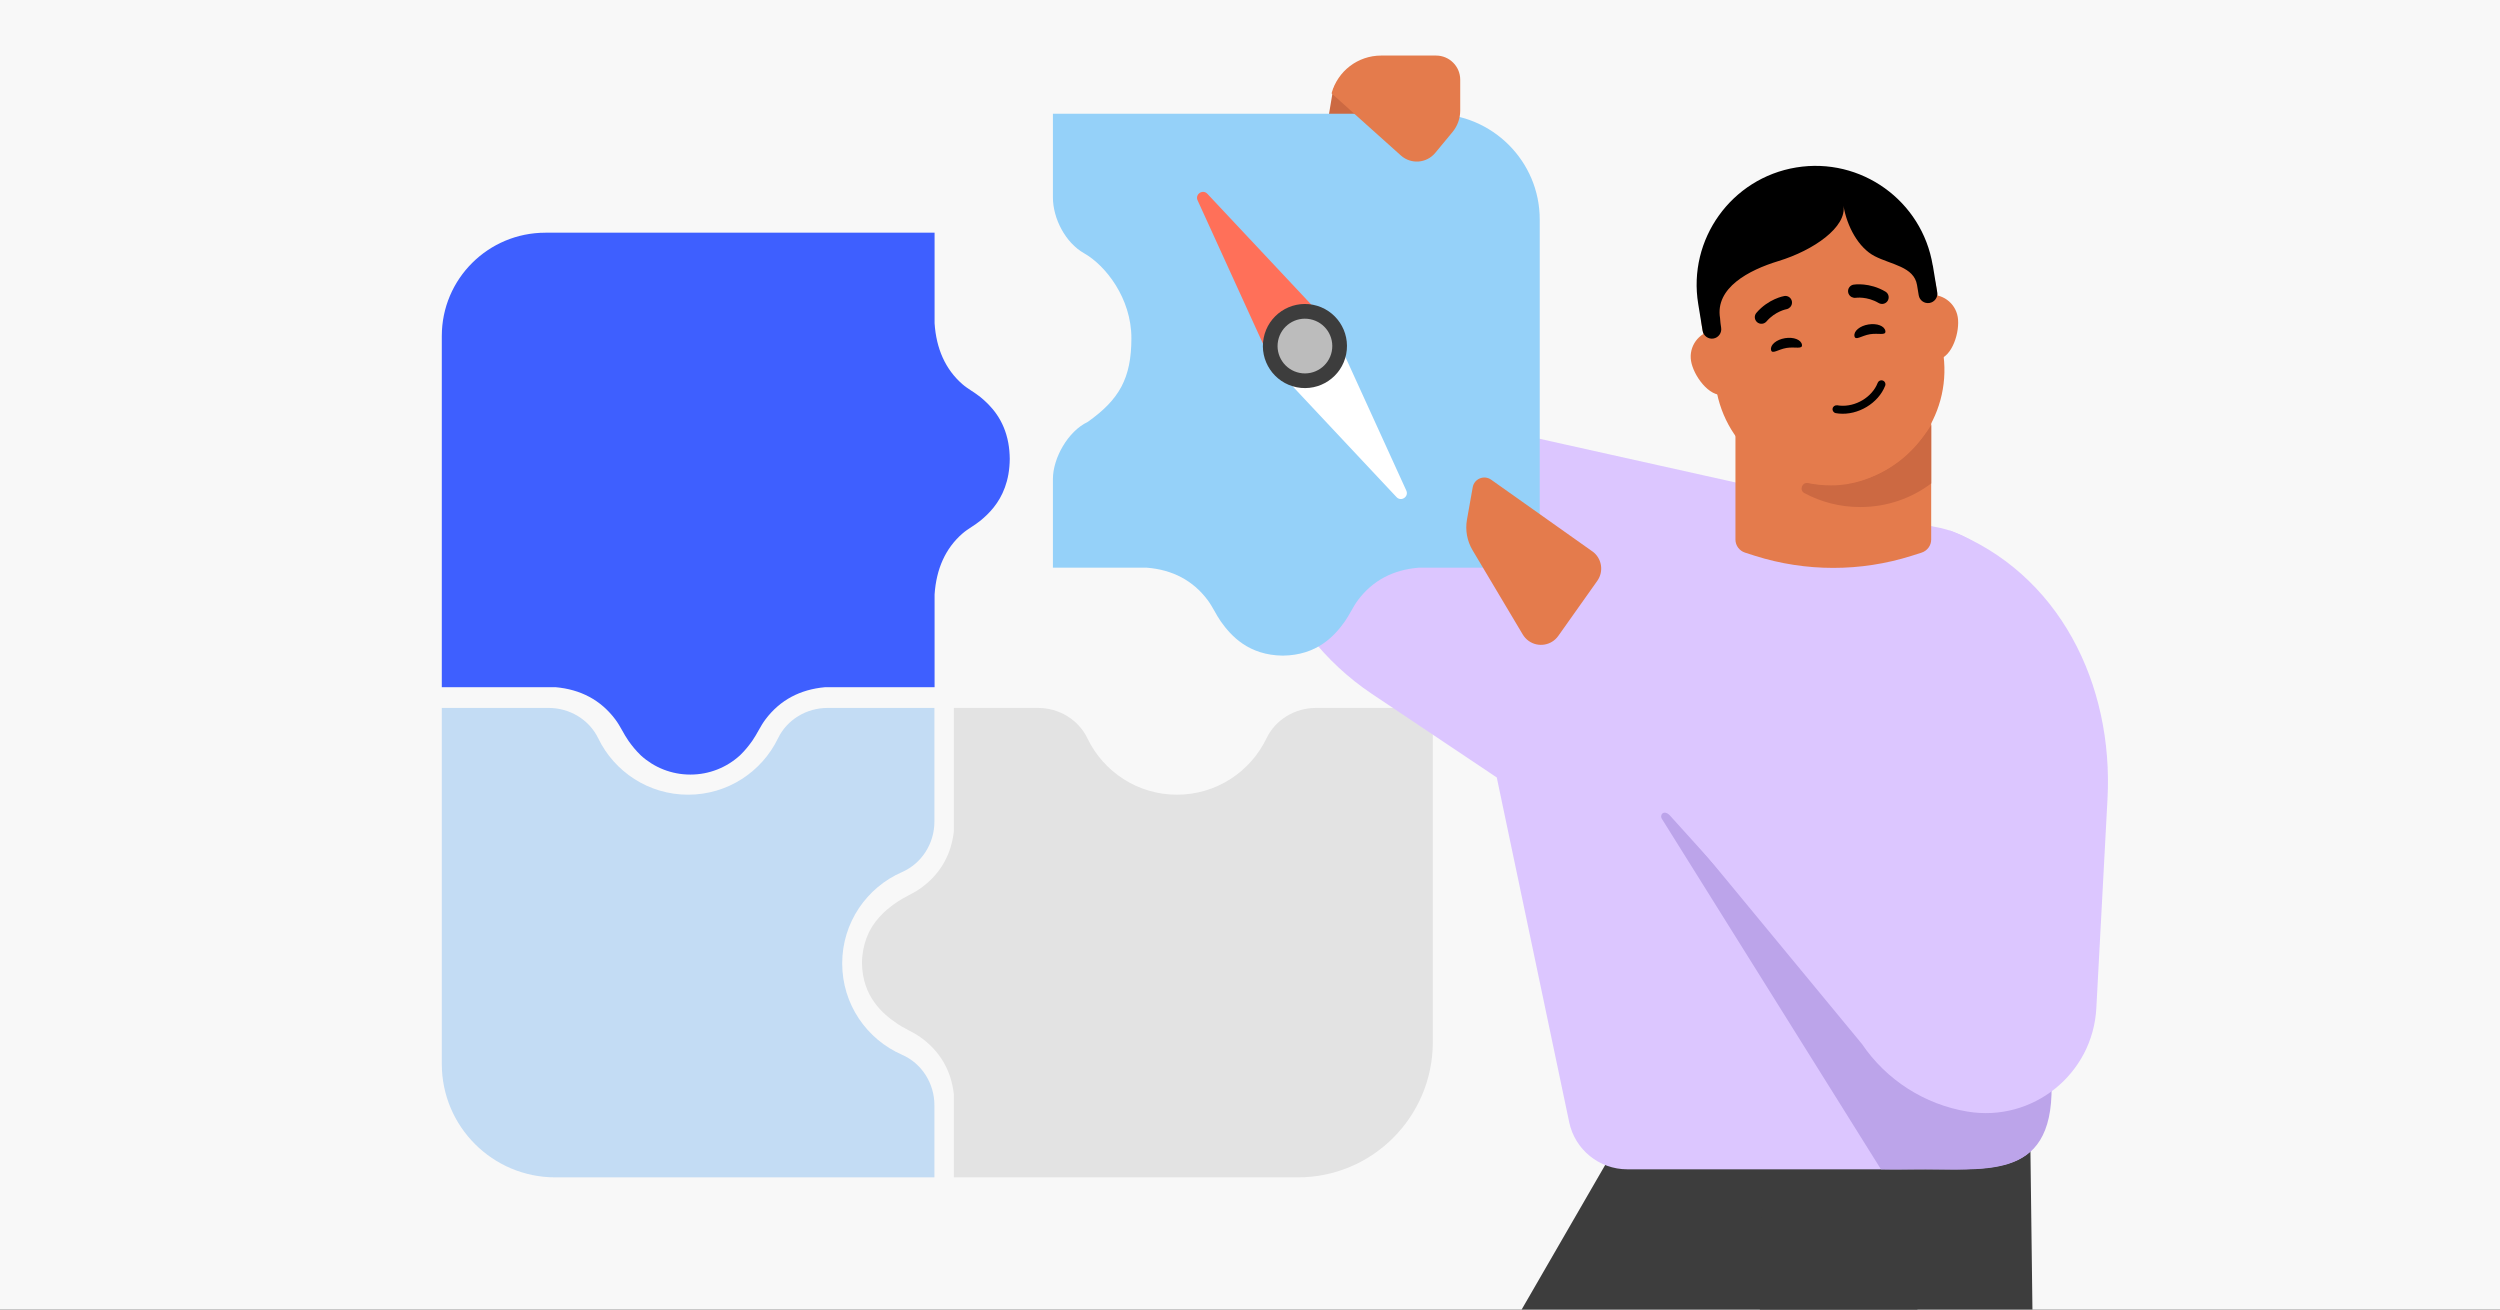
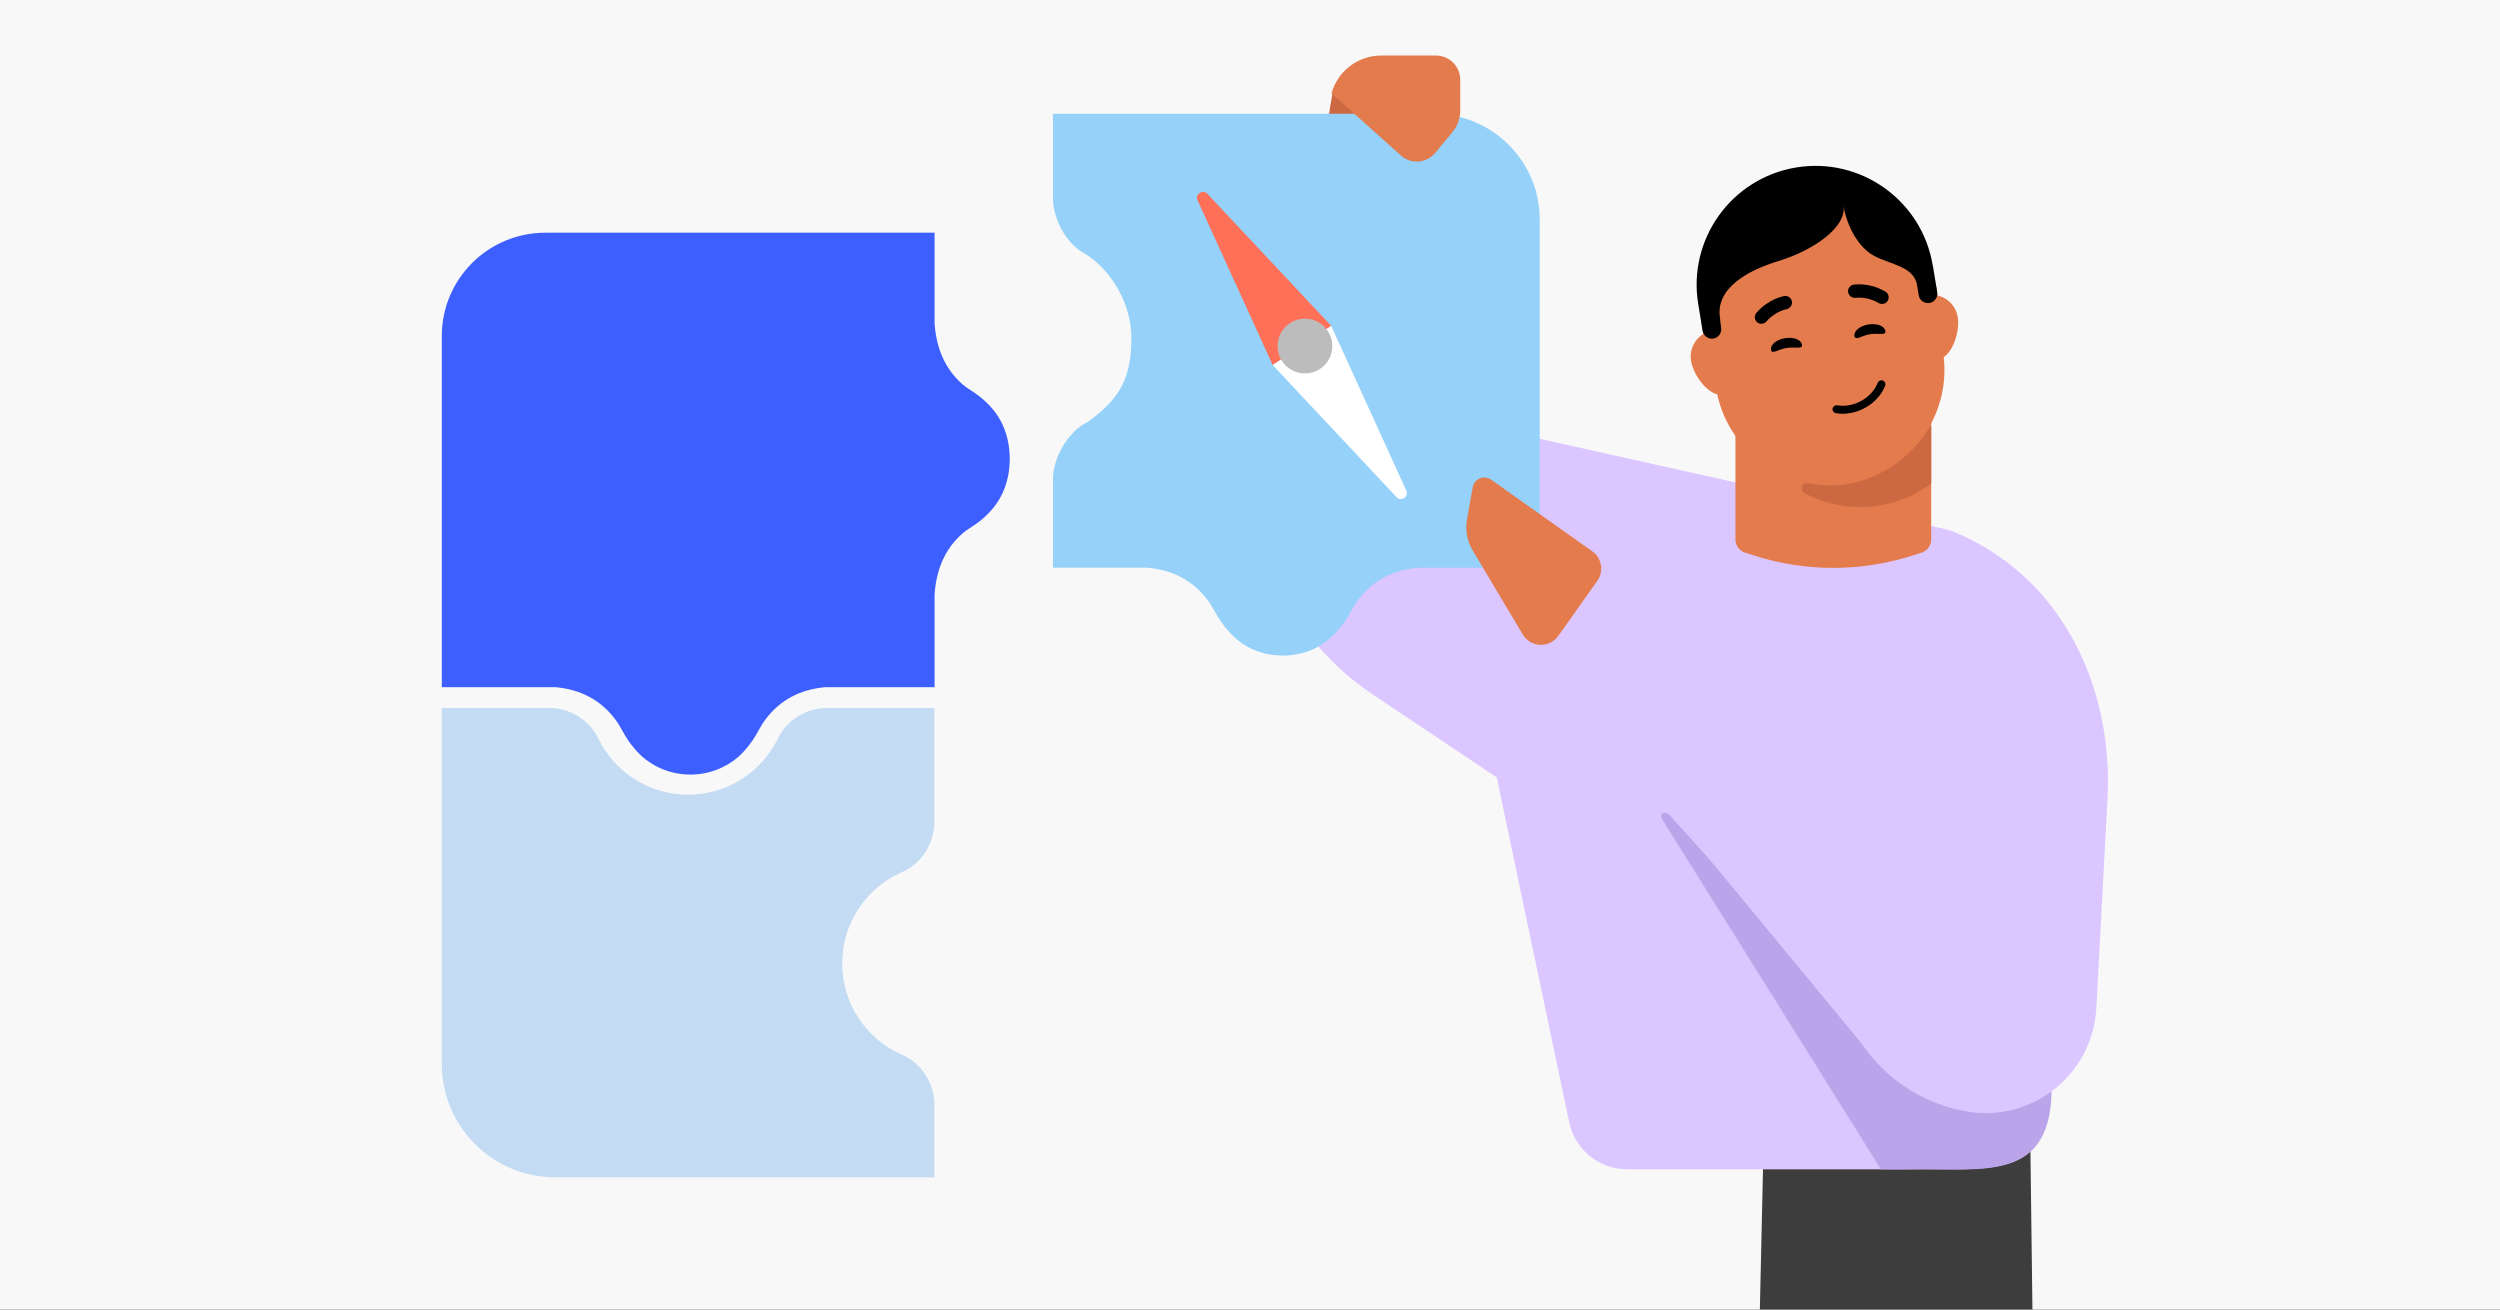
<svg xmlns="http://www.w3.org/2000/svg" width="945" height="495" viewBox="0 0 945 495" fill="none">
  <rect x="0" y="0" width="945" height="495" fill="#333333" stroke="none" />
  <g clip-path="url(#clip0_10192_23526)">
    <rect width="945" height="495" fill="#F8F8F8" />
    <path d="M207.384 267.597C215.303 267.597 222.691 271.965 226.133 279.086C232.227 291.699 245.154 300.396 260.111 300.396C275.069 300.396 287.982 291.699 294.077 279.099C297.519 271.965 304.907 267.597 312.839 267.597H353.209V310.553C353.209 318.772 348.486 326.358 340.956 329.653C327.641 335.469 318.351 348.728 318.351 364.171C318.351 379.614 327.641 392.873 340.956 398.688C348.486 401.983 353.209 409.569 353.209 417.788V445.043H209.92C186.216 445.043 167.001 425.852 167.001 402.177V267.597H207.384Z" fill="#C3DCF4" />
    <path d="M206.176 87.961C184.54 87.961 167 105.442 167 127.006V259.758H210.015C219.469 260.604 227.069 264.6 232.593 271.953C234.525 274.53 235.753 277.458 237.568 280.035C237.62 280.113 237.672 280.179 237.725 280.257C238.9 281.897 240.323 283.693 242.086 285.385C242.151 285.463 242.23 285.541 242.308 285.606C247.231 290.07 253.773 292.79 260.956 292.79H260.969C268.138 292.79 274.693 290.07 279.616 285.606C279.721 285.515 279.825 285.424 279.916 285.319C281.64 283.654 283.024 281.884 284.187 280.27C284.252 280.192 284.304 280.113 284.356 280.035C286.171 277.458 287.399 274.53 289.332 271.953C294.855 264.6 302.455 260.604 311.909 259.758H353.272V224.722C353.912 215.078 357.36 207.321 363.732 201.738C365.939 199.811 368.446 198.588 370.64 196.779C373.813 194.163 377.652 190.323 379.859 184.219C380.956 181.226 381.648 177.686 381.688 173.456C381.661 171.309 381.479 169.33 381.152 167.521C379.533 158.502 374.584 153.387 370.64 150.133C368.446 148.324 365.939 147.101 363.732 145.175C357.36 139.591 353.912 131.834 353.272 122.19V87.961H313.568H206.176Z" fill="#3E5FFF" />
-     <path d="M325.825 363.938V364.041C326.018 376.706 333.572 383.232 339.373 387.096C341.255 388.35 343.331 389.332 345.342 390.456C346.205 390.934 347.043 391.451 347.855 392.02C355.332 397.318 359.496 404.581 360.553 413.549V445.043H490.598C518.77 445.043 541.607 422.148 541.607 393.906V267.597H497.415C489.525 267.597 482.165 271.965 478.736 279.086C472.664 291.699 459.786 300.396 444.885 300.396C429.983 300.396 417.105 291.699 411.046 279.086C407.617 271.965 400.256 267.597 392.367 267.597H360.553V314.327C359.496 323.295 355.332 330.558 347.855 335.856C346.321 336.942 344.658 337.808 343.021 338.674C341.771 339.333 340.533 340.005 339.373 340.78C335.738 343.21 331.42 346.673 328.648 352.036C328.571 352.191 328.493 352.333 328.429 352.488C327.14 355.202 326.302 358.149 325.98 361.263C325.889 362.116 325.838 363.008 325.825 363.938Z" fill="#E3E3E3" />
-     <path d="M513.753 626.97L516.415 824.307C518.826 836.187 528.308 845.363 540.268 847.374H606.041C621.682 847.374 635.418 834.813 631.036 817.832L606.041 642.899L668.882 549.917L715.394 511.157L728.393 488.686L635.643 390.378L537.952 559.432C527.126 580.544 508.625 601.704 513.753 626.97Z" fill="#3D3D3D" />
    <path d="M767.18 409.667L772.4 821.18C773.425 838.028 760.04 852.252 743.153 852.252H687.187C671.005 852.252 657.886 839.134 657.886 822.952L667.134 409.667" fill="#3D3D3D" />
    <path d="M546.271 39.762C546.549 41.586 545.489 43.271 543.839 43.879L545.903 51.94V70.337L495.627 83.436L503.69 35.131C504.454 30.551 508.417 27.195 513.06 27.195L533.968 27.195C538.724 27.195 542.747 30.712 543.382 35.426L543.541 36.6H542.362C544.238 36.6 545.975 37.903 546.271 39.762Z" fill="#CC6942" />
    <path d="M763.549 442H615.127C604.498 442 595.318 434.559 593.146 424.15L565.779 293.885L518.574 262.281C482.664 238.249 466.157 193.95 477.581 152.284L515.2 53.356C515.924 50.736 517.995 48.695 520.616 48L562.55 59.749L562.55 161.536L731.053 199.089C737.962 200.243 743.173 202.81 748.429 206.371C767.89 219.546 773.656 257.619 773.656 276.425L775.693 363.433C775.794 363.693 775.896 363.969 775.997 364.215C775.693 426.849 779.897 442 739.686 442" fill="#DCC6FF" />
    <path d="M427.667 127.832C427.667 142.986 423.089 151.058 411.081 159.534C403.795 162.971 398 173.061 398 181.08V214.591H433.566C443.167 215.373 450.911 219.382 456.483 226.816C458.419 229.407 459.649 232.336 461.467 234.901C465.391 240.447 472.023 247.686 484.907 247.829C497.792 247.686 504.424 240.447 508.348 234.901C510.166 232.336 511.396 229.407 513.331 226.816C518.904 219.382 526.647 215.373 536.249 214.591H582.018V82.969C582.018 60.888 564.045 43 541.86 43H398V74.597C398 82.617 402.757 91.773 409.773 95.727C417.856 100.284 427.667 112.691 427.667 127.832Z" fill="#95D1F9" />
    <path d="M503.33 35.29C505.643 26.84 513.311 21 522.079 21H542.824C547.861 21 551.965 25.086 551.965 30.123V41.82C551.965 44.767 550.939 47.622 549.055 49.898L542.507 57.807C539.242 61.744 533.365 62.191 529.541 58.777L503.33 35.29Z" fill="#E47B4C" />
    <path d="M452.695 75.735C451.636 73.415 454.643 71.399 456.388 73.26L503.196 123.18L481.085 138.001L452.695 75.735Z" fill="#FF7059" />
    <path d="M531.582 185.432C532.64 187.753 529.633 189.769 527.888 187.908L481.08 137.988L503.192 123.167L531.582 185.432Z" fill="white" />
-     <path d="M508.856 133.879C510.556 125.267 504.953 116.908 496.341 115.208C487.729 113.508 479.37 119.111 477.67 127.723C475.97 136.335 481.573 144.694 490.185 146.394C498.797 148.094 507.157 142.491 508.856 133.879Z" fill="#3D3D3D" />
    <path d="M503.409 132.811C504.515 127.208 500.869 121.768 495.265 120.662C489.662 119.556 484.222 123.202 483.116 128.806C482.01 134.409 485.656 139.849 491.26 140.955C496.863 142.061 502.303 138.415 503.409 132.811Z" fill="#BCBCBC" />
    <path d="M601.87 208.395L563.649 181.322C560.989 179.438 557.263 180.957 556.688 184.173L554.513 196.427C553.804 200.412 554.561 204.517 556.632 207.988L575.609 239.849C576.182 240.804 576.951 241.637 577.865 242.284C581.475 244.841 586.471 243.988 589.028 240.378L603.782 219.549C606.339 215.939 605.486 210.943 601.876 208.386" fill="#E47B4C" />
    <path d="M721.59 408.318L631.168 308.19C628.92 305.912 627.156 308.029 628.266 309.65L711 441.998C711 441.998 716.061 442.131 723 441.998C749 441.5 775.997 447.512 775.5 410.5L721.59 408.318Z" fill="#BCA4EA" />
    <path d="M629 304L703.803 394.603C713.045 408.245 727.484 417.493 743.74 420.185C768.373 424.264 791.082 406.026 792.413 381.093L796.634 302.054C798.948 258.739 778.5 216.5 736.999 200.503L713.839 233.667C708.227 242.361 700.835 249.766 692.15 255.392L629 304Z" fill="#DCC6FF" />
    <path d="M729.991 123.664V203.932C729.991 206.208 728.515 208.213 726.323 208.909L722.612 210.09C703.34 216.189 682.609 216.189 663.353 210.09L659.668 208.909C657.476 208.213 656 206.208 656 203.957V123.664H730H729.991Z" fill="#E47B4C" />
    <path d="M730 160.664L730 182.736C722.542 188.368 713.236 191.664 703.163 191.664C695.52 191.664 688.335 189.772 682.057 186.389C680.015 185.29 681.177 182.16 683.457 182.596C686.293 183.172 689.225 183.477 692.227 183.477C708.155 183.477 722.181 173.22 730 160.664Z" fill="#CC6942" />
    <path d="M659.036 133.188C658.132 127.696 652.966 124.005 647.498 124.905C642.031 125.805 638.312 130.958 639.216 136.451C640.12 141.944 646.027 150.133 651.503 149.231C656.978 148.33 659.935 138.647 659.036 133.188Z" fill="#E47B4C" />
    <path d="M740.031 119.861C739.127 114.368 733.96 110.677 728.485 111.579C723.009 112.48 719.298 117.632 720.202 123.125C721.106 128.618 727.013 136.807 732.489 135.905C737.965 135.004 740.929 125.32 740.031 119.861Z" fill="#E47B4C" />
    <path d="M698.598 182.658C675.59 186.445 653.707 171.393 649.008 148.578L643.726 125.562C638.573 100.569 655.251 76.305 680.419 72.162C705.587 68.019 729.154 85.659 732.292 110.984L734.666 134.478C737.528 157.596 721.616 178.869 698.607 182.656L698.598 182.658Z" fill="#E47B4C" />
    <path d="M694.464 153.199C693.58 153.112 692.86 153.655 692.722 154.43C692.573 155.239 693.127 156.03 693.936 156.171C694.311 156.234 694.696 156.289 695.073 156.327C702.341 157.046 710.024 152.426 712.593 145.809C712.735 145.434 712.723 145.025 712.561 144.654C712.398 144.283 712.105 144.002 711.722 143.852C711.597 143.796 711.469 143.775 711.323 143.76C710.646 143.693 710.008 144.089 709.764 144.724C707.668 150.139 701.351 153.915 695.353 153.322C695.053 153.292 694.744 153.261 694.448 153.189L694.446 153.206L694.464 153.199Z" fill="black" />
    <path d="M676.698 116.093C677.225 115.525 677.489 114.739 677.347 113.932C677.109 112.591 675.829 111.666 674.469 111.898C674.205 111.944 668.476 112.963 663.928 118.247C663.017 119.297 663.134 120.859 664.187 121.787C665.236 122.689 666.815 122.569 667.726 121.519C671.046 117.643 675.269 116.879 675.323 116.87C675.866 116.771 676.33 116.459 676.698 116.093Z" fill="black" />
    <path d="M699.897 112.278C699.216 111.91 698.714 111.249 698.59 110.44C698.385 109.093 699.301 107.806 700.663 107.591C700.929 107.549 706.682 106.679 712.684 110.226C713.883 110.928 714.273 112.446 713.573 113.662C712.869 114.853 711.334 115.245 710.135 114.542C705.748 111.935 701.502 112.565 701.449 112.573C700.903 112.654 700.363 112.507 699.897 112.278Z" fill="black" />
    <path d="M681.135 130.288C681.446 132.177 678.562 130.989 675.333 131.52C672.104 132.052 669.753 134.101 669.442 132.213C669.131 130.324 671.497 128.363 674.726 127.831C677.955 127.3 680.824 128.4 681.135 130.288Z" fill="black" />
    <path d="M712.67 125.103C712.981 126.991 710.097 125.803 706.868 126.335C703.639 126.866 701.288 128.916 700.977 127.027C700.666 125.139 703.032 123.177 706.261 122.646C709.49 122.114 712.36 123.214 712.67 125.103Z" fill="black" />
    <path d="M732.273 110.461L730.602 100.308L730.568 100.314C726.543 75.86 703.429 59.272 678.958 63.3C654.487 67.329 637.901 90.451 641.926 114.905L643.593 125.032C643.909 126.954 645.727 128.287 647.666 127.968C649.604 127.649 650.907 125.802 650.591 123.88C650.396 122.698 650.257 121.481 650.176 120.245C648.285 108.759 661.105 102.08 672.239 98.684C685.617 94.605 698.158 85.789 696.831 77.73C698.121 85.57 702.514 93.647 708.576 96.799C714.854 100.064 723.491 100.77 724.64 107.752L725.276 111.613C725.593 113.543 727.414 114.841 729.344 114.524C731.274 114.206 732.591 112.391 732.273 110.461Z" fill="black" />
  </g>
  <defs>
    <clipPath id="clip0_10192_23526">
      <rect width="945" height="495" fill="white" />
    </clipPath>
  </defs>
</svg>